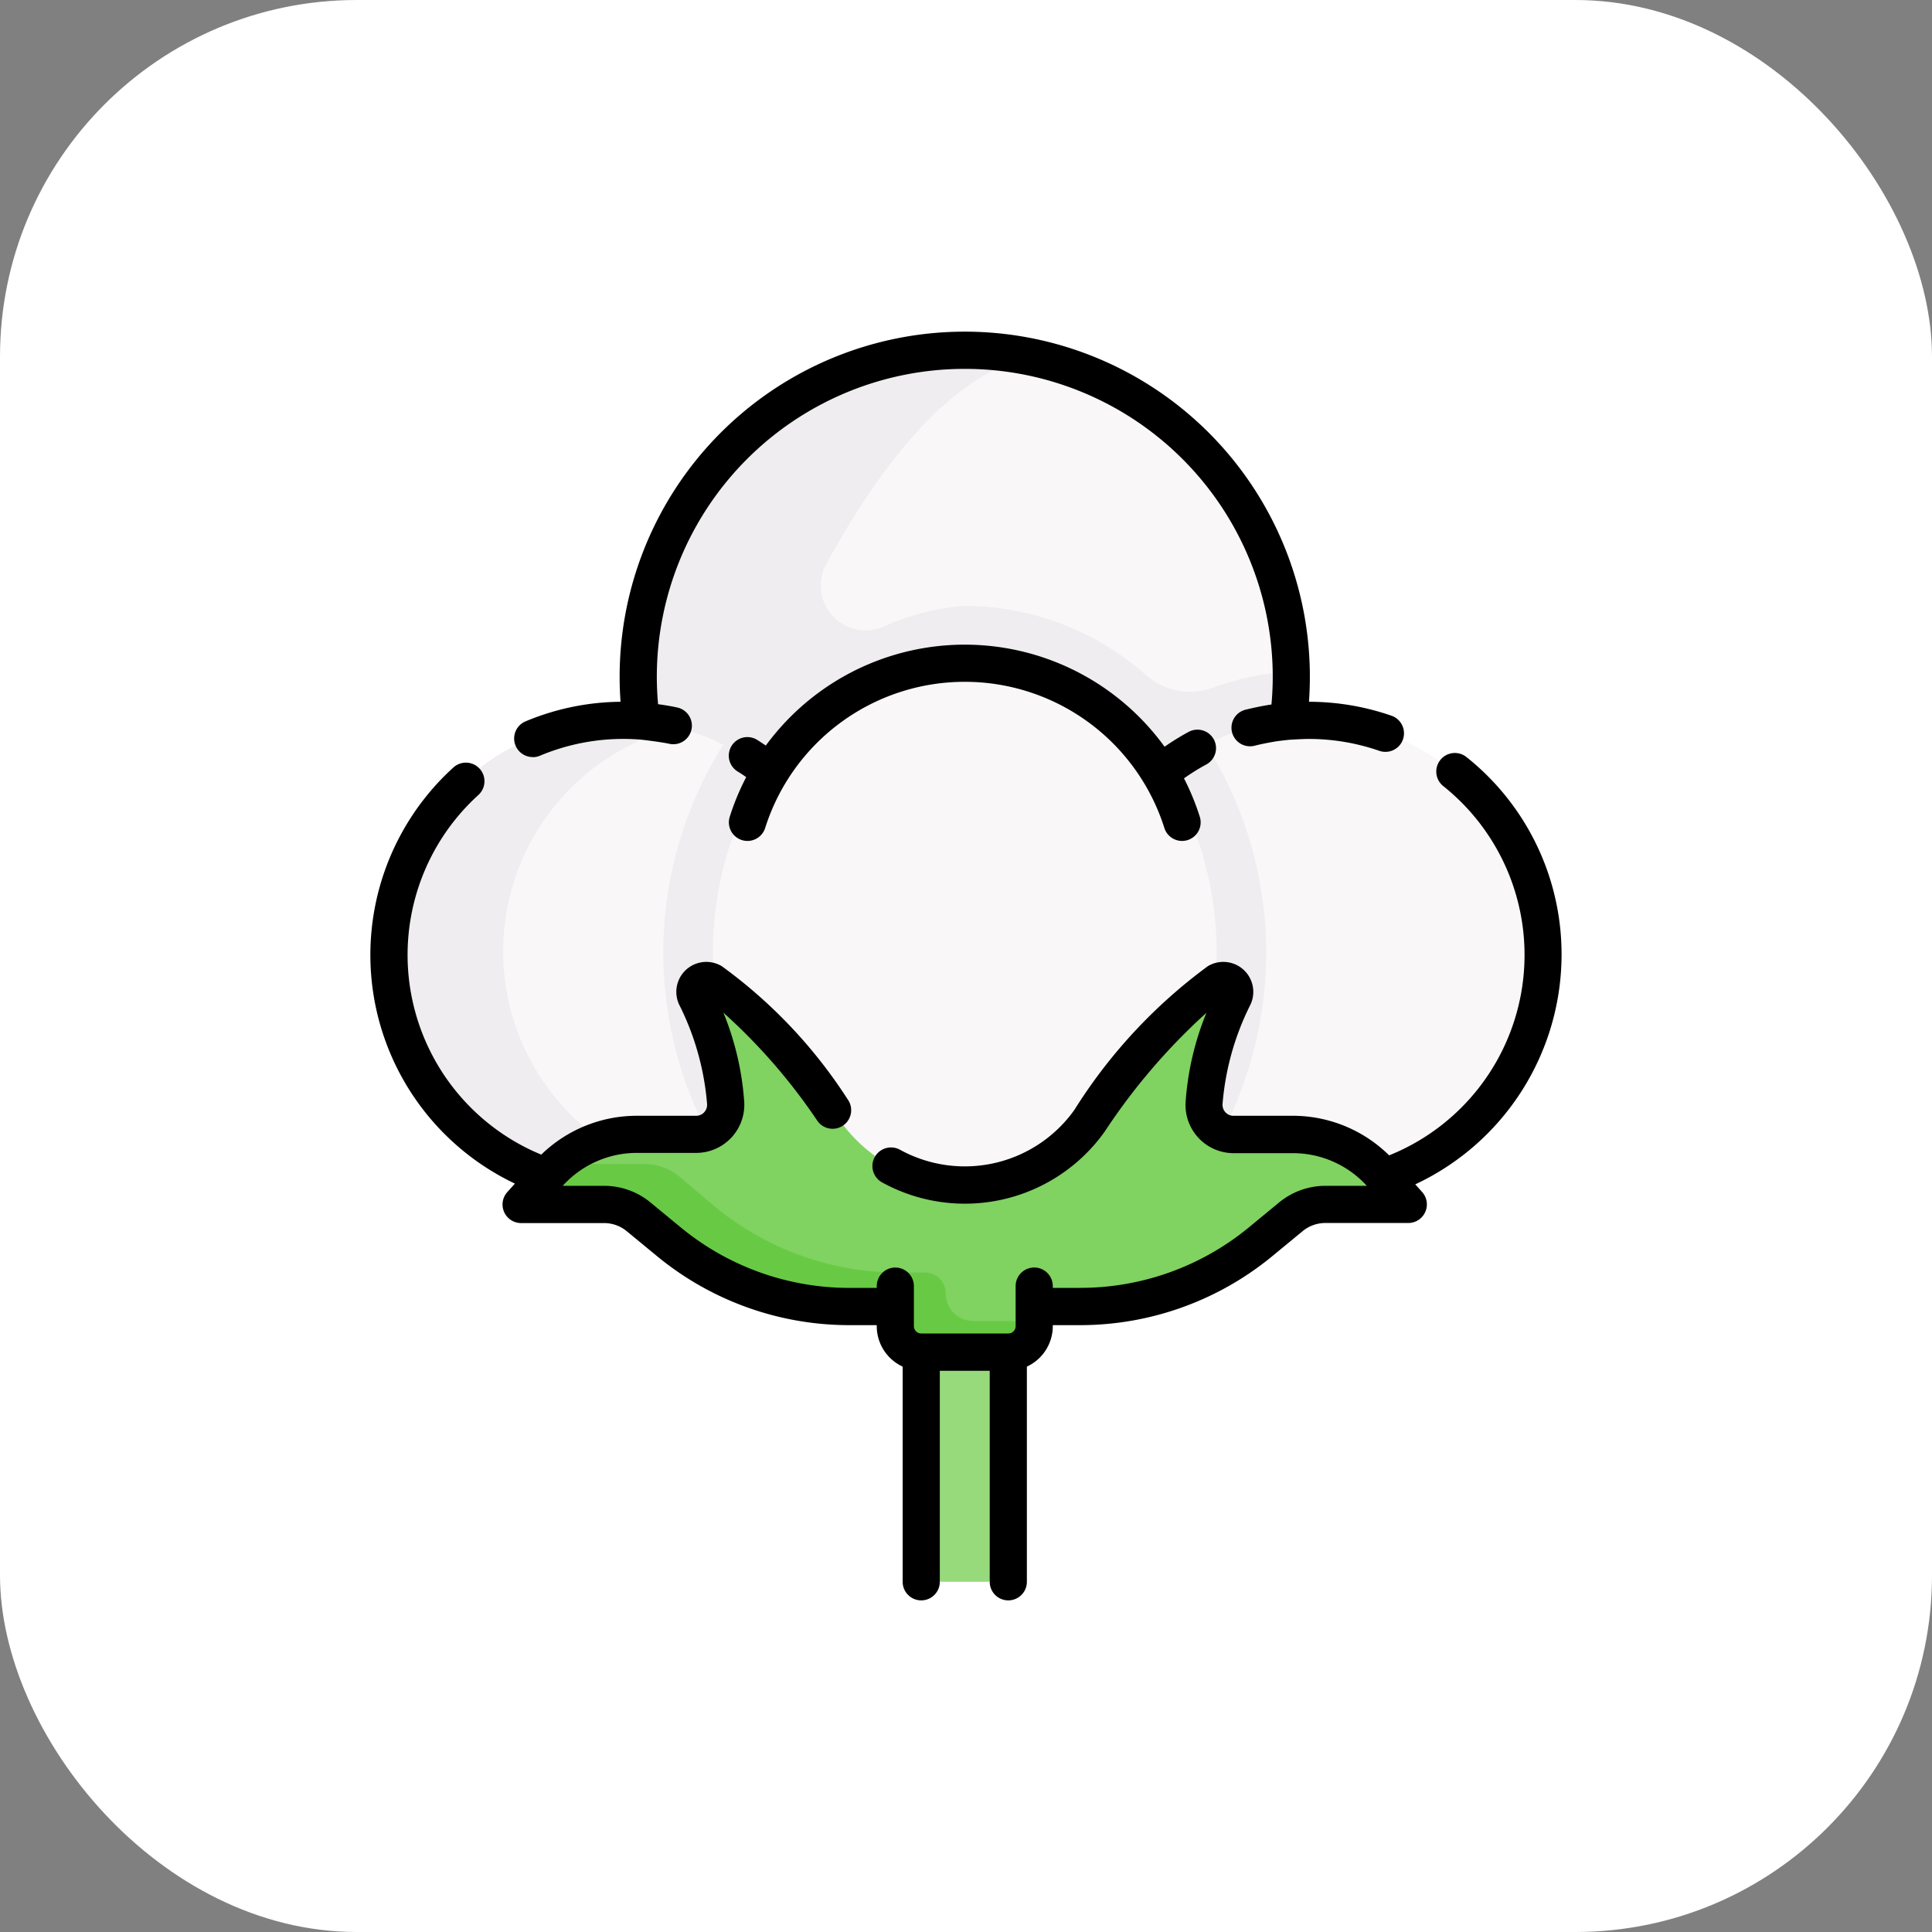
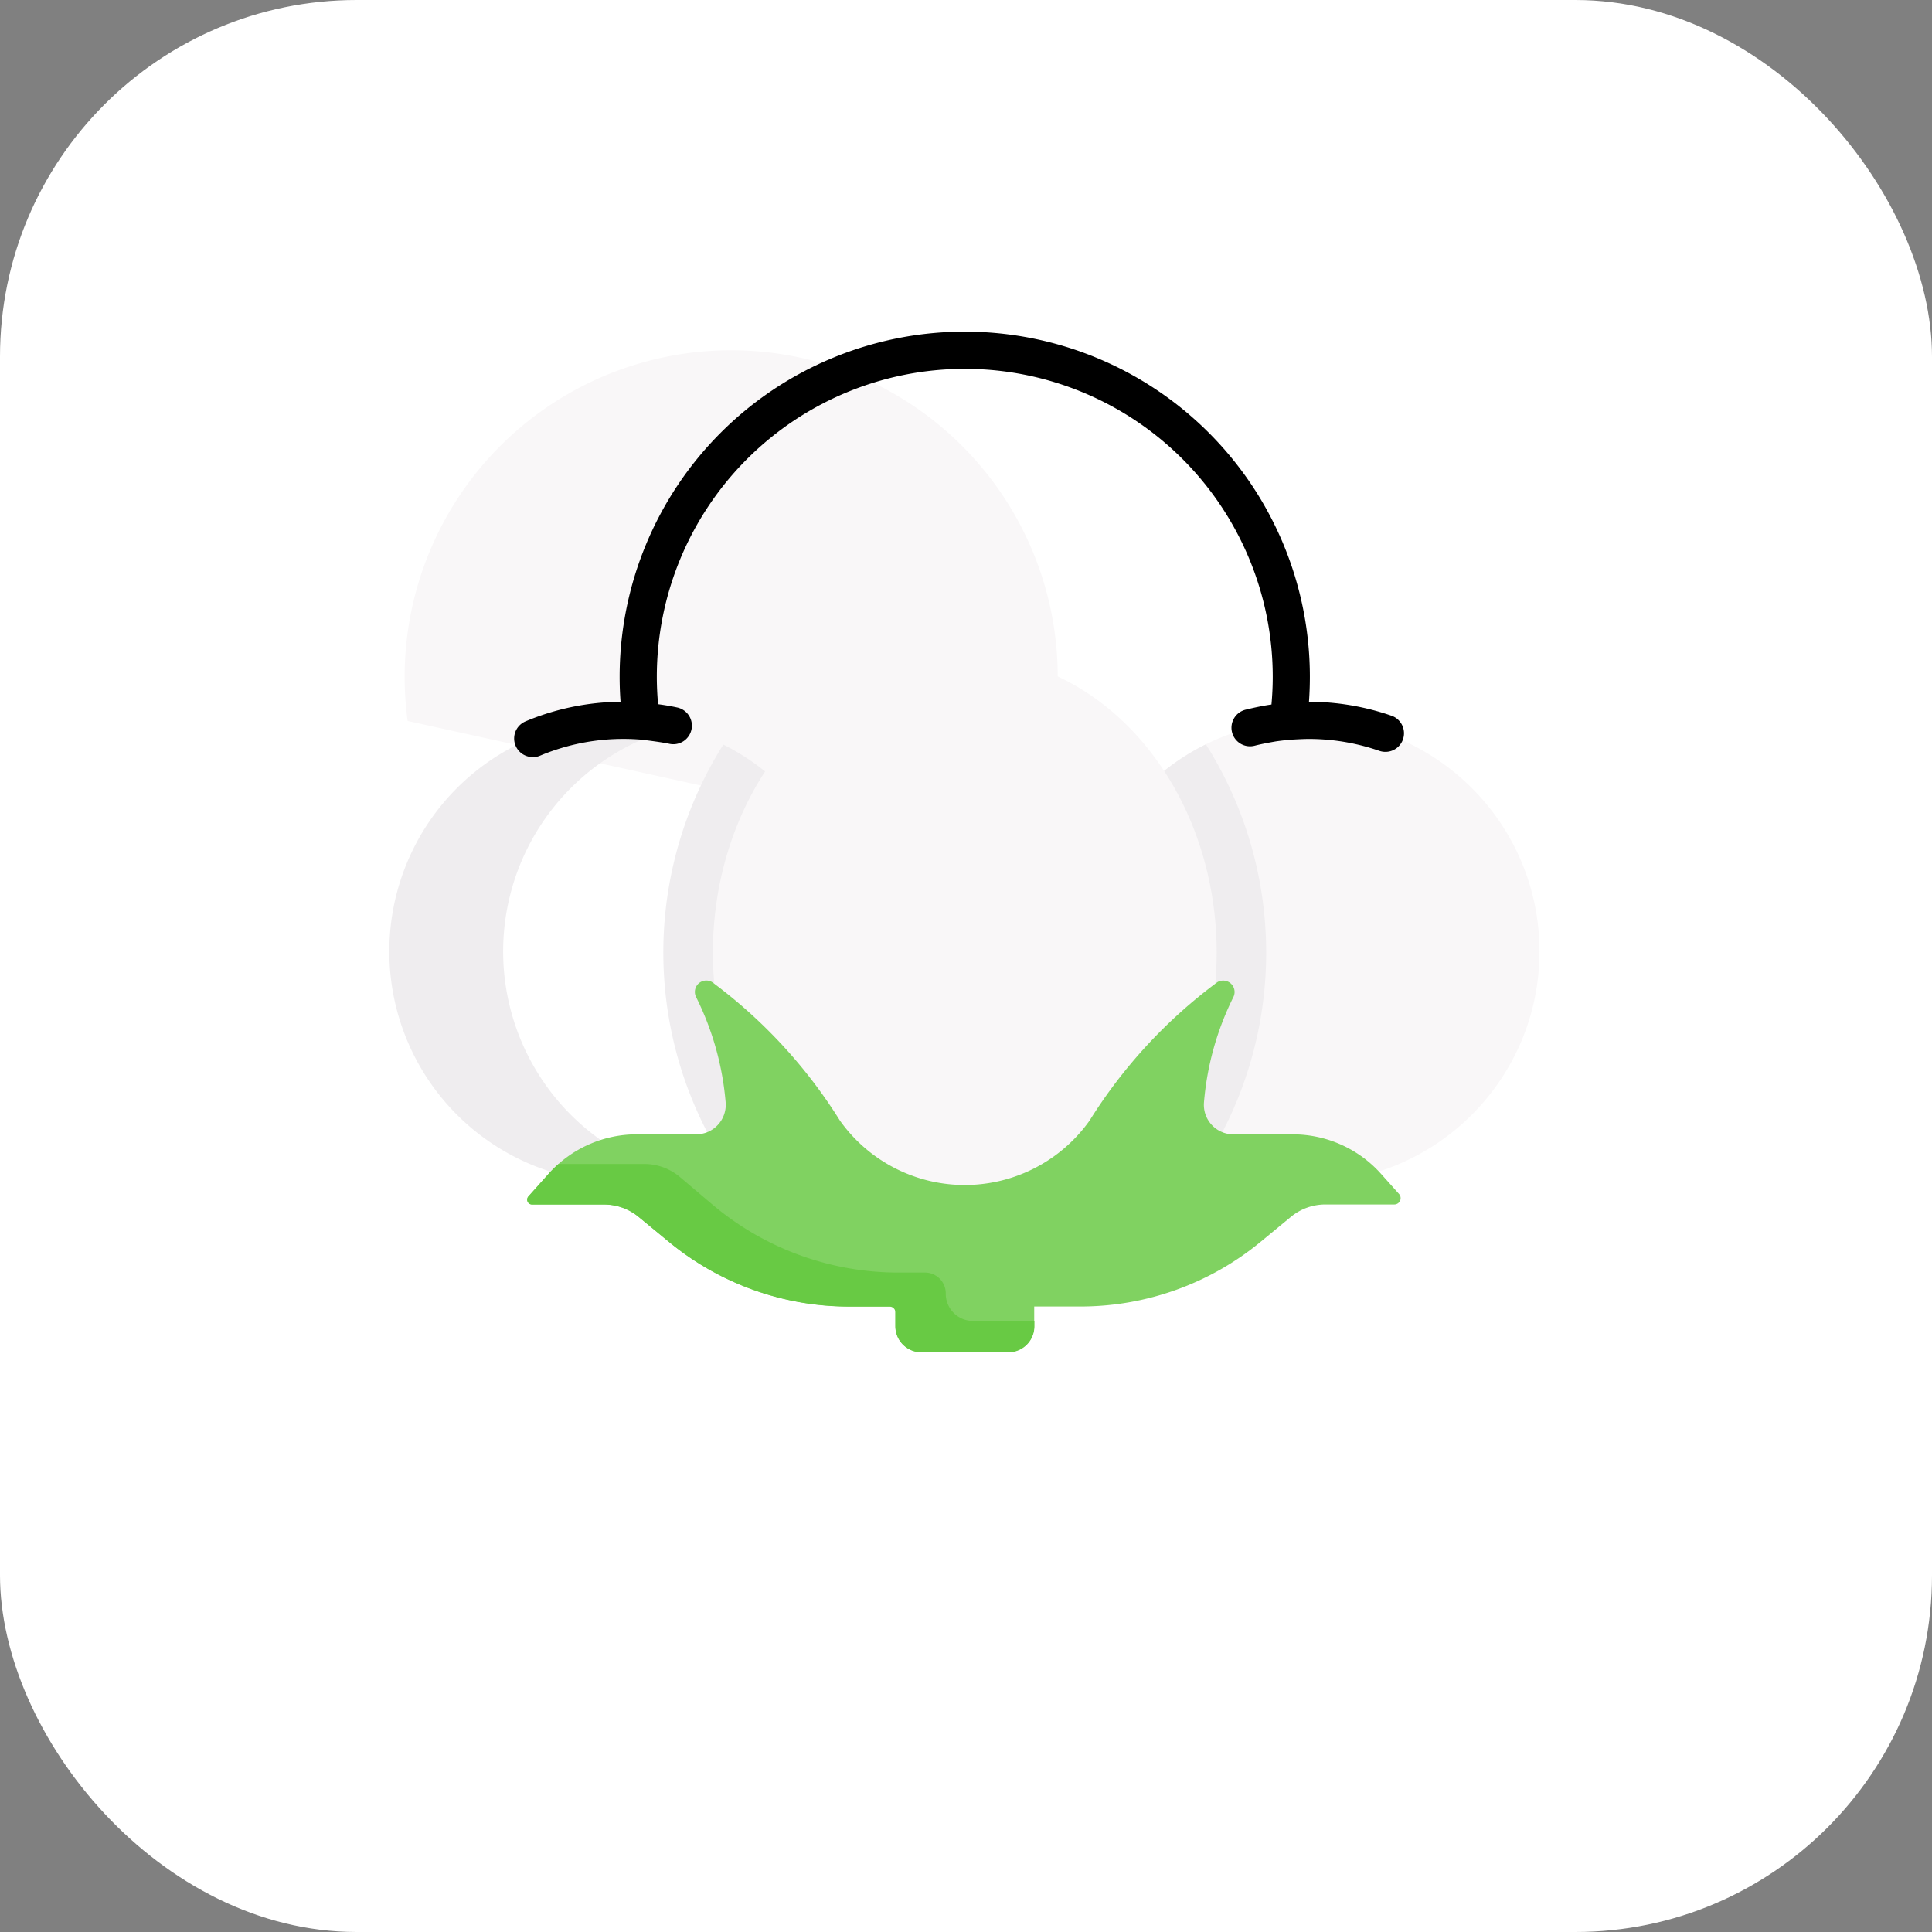
<svg xmlns="http://www.w3.org/2000/svg" width="65" height="65" viewBox="0 0 65 65">
  <rect x="0" y="0" width="65" height="65" fill="#808080" stroke="none" />
  <defs>
    <clipPath id="clip-path">
      <rect id="Rectangle_2525" data-name="Rectangle 2525" width="43" height="43" transform="translate(974.841 2385.841)" fill="#f44611" />
    </clipPath>
  </defs>
  <g id="Group_26" data-name="Group 26" transform="translate(-968 -2379)">
    <rect id="Rectangle_2524" data-name="Rectangle 2524" width="65" height="65" rx="12" transform="translate(968 2379)" fill="#fff" />
    <g id="Mask_Group_4" data-name="Mask Group 4" transform="translate(4.159 4.159)" clip-path="url(#clip-path)">
      <g id="cotton_3174960" transform="translate(976.304 2386)">
        <g id="Group_34" data-name="Group 34" transform="translate(0.625 0.625)">
-           <path id="Path_7" data-name="Path 7" d="M25.892,48.076H24.438a.737.737,0,0,1-.737-.737V36.9h2.929V47.338A.737.737,0,0,1,25.892,48.076Z" transform="translate(-5.794 -6.644)" fill="#97da7b" />
          <g id="Group_33" data-name="Group 33">
-             <path id="Path_8" data-name="Path 8" d="M19.92,16.6h7.86l6.414-3.373a10.986,10.986,0,1,0-21.769-.007Z" transform="translate(-3.938 -0.747)" fill="#f9f7f8" />
+             <path id="Path_8" data-name="Path 8" d="M19.92,16.6l6.414-3.373a10.986,10.986,0,1,0-21.769-.007Z" transform="translate(-3.938 -0.747)" fill="#f9f7f8" />
            <g id="Group_29" data-name="Group 29" transform="translate(8.385 0)">
-               <path id="Path_9" data-name="Path 9" d="M34.3,11.733c0-.061,0-.122,0-.183a9.371,9.371,0,0,0-2.664.557,2.236,2.236,0,0,1-2.231-.433,9.231,9.231,0,0,0-6.089-2.326,8.083,8.083,0,0,0-2.781.716,1.507,1.507,0,0,1-1.887-2.119c1.576-2.9,4.03-6.385,6.891-6.973a10.984,10.984,0,0,0-13.117,12.18l1.252,2.168c.417-.2.681-.307.681-.307H33.12l1.086-1.787h-.013a11.036,11.036,0,0,0,.1-1.5Z" transform="translate(-12.323 -0.747)" fill="#efedef" />
-             </g>
+               </g>
            <circle id="Ellipse_8" data-name="Ellipse 8" cx="7.773" cy="7.773" r="7.773" transform="translate(23.16 12.452)" fill="#f9f7f8" />
-             <circle id="Ellipse_9" data-name="Ellipse 9" cx="7.773" cy="7.773" r="7.773" transform="translate(0 12.452)" fill="#f9f7f8" />
            <g id="Group_30" data-name="Group 30" transform="translate(0 12.452)">
              <path id="Path_10" data-name="Path 10" d="M6.144,23.4A7.777,7.777,0,0,1,12,15.864a7.773,7.773,0,1,0,0,15.068A7.776,7.776,0,0,1,6.144,23.4Z" transform="translate(-2.304 -15.625)" fill="#efedef" />
              <path id="Path_11" data-name="Path 11" d="M15.351,16.6a13.119,13.119,0,0,0-.037,13.927A7.775,7.775,0,0,0,15.351,16.6Z" transform="translate(-4.103 -15.785)" fill="#efedef" />
              <path id="Path_12" data-name="Path 12" d="M29.978,23.555a7.773,7.773,0,0,0,4.362,6.986A13.117,13.117,0,0,0,34.3,16.588,7.773,7.773,0,0,0,29.978,23.555Z" transform="translate(-6.818 -15.782)" fill="#efedef" />
            </g>
            <ellipse id="Ellipse_10" data-name="Ellipse 10" cx="8.475" cy="9.995" rx="8.475" ry="9.995" transform="translate(10.896 10.268)" fill="#f9f7f8" />
            <g id="XMLID_757_" transform="translate(4.65 21.202)">
              <g id="Group_31" data-name="Group 31">
                <path id="Path_13" data-name="Path 13" d="M24.918,37.05v.662a.872.872,0,0,1-.872.872H21.117a.873.873,0,0,1-.873-.873V37.05H18.687a9.528,9.528,0,0,1-6.058-2.175l-1.023-.843a1.821,1.821,0,0,0-1.158-.415H8.026a.165.165,0,0,1-.123-.275l.677-.757a3.981,3.981,0,0,1,2.968-1.327h2a.994.994,0,0,0,.99-1.059,9.751,9.751,0,0,0-1-3.568.384.384,0,0,1,.543-.494,16.98,16.98,0,0,1,4.3,4.658,5.152,5.152,0,0,0,8.4,0,16.98,16.98,0,0,1,4.3-4.657.384.384,0,0,1,.542.494,9.751,9.751,0,0,0-.995,3.568.994.994,0,0,0,.99,1.059h2a3.981,3.981,0,0,1,2.967,1.327l.607.679a.212.212,0,0,1-.158.353H34.714a1.821,1.821,0,0,0-1.158.415l-1.022.843a9.528,9.528,0,0,1-6.058,2.175Z" transform="translate(-7.861 -26.081)" fill="#80d261" />
              </g>
            </g>
            <g id="Group_32" data-name="Group 32" transform="translate(4.647 27.374)">
              <path id="Path_14" data-name="Path 14" d="M22.841,38.739a.915.915,0,0,1-.9-.927.7.7,0,0,0-.7-.7h-.909a9.7,9.7,0,0,1-6.272-2.314L13,33.9a1.854,1.854,0,0,0-1.2-.441H8.916a3.974,3.974,0,0,0-.337.333l-.68.761a.163.163,0,0,0,.121.271h2.428a1.821,1.821,0,0,1,1.158.415l1.023.843a9.528,9.528,0,0,0,6.058,2.175h1.362a.2.2,0,0,1,.2.2v.466a.872.872,0,0,0,.872.872h2.929a.873.873,0,0,0,.872-.873v-.175H22.841Z" transform="translate(-7.857 -33.456)" fill="#68ca44" />
            </g>
          </g>
        </g>
        <g id="Group_35" data-name="Group 35" transform="translate(0 0)">
-           <path id="Path_15" data-name="Path 15" d="M41.632,23.731a8.479,8.479,0,0,0-3.2-6.657.625.625,0,1,0-.78.977,7.268,7.268,0,0,1-1.821,12.424,4.613,4.613,0,0,0-3.239-1.332h-2a.362.362,0,0,1-.266-.115.371.371,0,0,1-.1-.28,9.052,9.052,0,0,1,.936-3.338,1.009,1.009,0,0,0-1.43-1.3,17.565,17.565,0,0,0-4.487,4.83,4.526,4.526,0,0,1-5.872,1.345.625.625,0,1,0-.6,1.1,5.775,5.775,0,0,0,7.493-1.716,20.814,20.814,0,0,1,3.418-3.991,9.669,9.669,0,0,0-.7,3,1.619,1.619,0,0,0,1.614,1.723h2A3.361,3.361,0,0,1,35.08,31.5H33.686a2.45,2.45,0,0,0-1.555.558l-1.023.843a8.921,8.921,0,0,1-5.661,2.032h-.932v-.06a.625.625,0,1,0-1.25,0V36.22a.247.247,0,0,1-.247.247H20.089a.247.247,0,0,1-.247-.247V34.874a.625.625,0,1,0-1.25,0v.06H17.66A8.921,8.921,0,0,1,12,32.9l-1.023-.843A2.45,2.45,0,0,0,9.421,31.5H8.027a3.362,3.362,0,0,1,2.492-1.108h2a1.619,1.619,0,0,0,1.614-1.723,9.672,9.672,0,0,0-.7-2.995A19.506,19.506,0,0,1,16.6,29.321a.625.625,0,0,0,1.014-.731,16.669,16.669,0,0,0-4.236-4.48,1.009,1.009,0,0,0-1.43,1.3,9.05,9.05,0,0,1,.936,3.338.371.371,0,0,1-.1.28.362.362,0,0,1-.266.115h-2A4.612,4.612,0,0,0,7.305,30.45,7.268,7.268,0,0,1,5.19,18.35a.625.625,0,0,0-.841-.925,8.517,8.517,0,0,0,2.069,14l-.256.286a.625.625,0,0,0,.466,1.042H9.421a1.2,1.2,0,0,1,.76.273l1.023.843a10.174,10.174,0,0,0,6.456,2.318h.932v.036a1.5,1.5,0,0,0,.872,1.359v7.24a.625.625,0,0,0,1.25,0v-7.1h1.679v7.1a.625.625,0,0,0,1.25,0v-7.24a1.5,1.5,0,0,0,.872-1.359v-.036h.932A10.174,10.174,0,0,0,31.9,33.866l1.023-.843a1.2,1.2,0,0,1,.76-.273h2.792a.625.625,0,0,0,.466-1.042l-.231-.258A8.542,8.542,0,0,0,41.632,23.731Z" transform="translate(-1.558 -2.763)" />
          <path id="Path_16" data-name="Path 16" d="M7.963,14.315a.621.621,0,0,0,.242-.049,7.242,7.242,0,0,1,3.36-.544c.031,0,.7.08.991.143a.625.625,0,1,0,.263-1.222c-.212-.046-.426-.081-.641-.11-.027-.308-.042-.616-.042-.921a10.361,10.361,0,0,1,20.722,0c0,.309-.015.621-.043.932l-.059.008c-.27.042-.541.1-.805.164a.625.625,0,1,0,.309,1.211c.225-.057.456-.1.686-.14.12-.019.333-.043.454-.056,0,0,.455-.029.659-.029a7.251,7.251,0,0,1,2.385.4.625.625,0,1,0,.41-1.181,8.5,8.5,0,0,0-2.777-.47c.02-.281.03-.562.03-.841a11.611,11.611,0,1,0-23.222,0c0,.279.01.56.031.841a8.457,8.457,0,0,0-3.2.661.625.625,0,0,0,.242,1.2Z" transform="translate(-2.501 0)" />
-           <path id="Path_17" data-name="Path 17" d="M32.282,15.77a.625.625,0,0,0-.846-.254,8.38,8.38,0,0,0-.81.5,8.32,8.32,0,0,0-1.773-1.795,8.293,8.293,0,0,0-9.9,0,8.325,8.325,0,0,0-1.743,1.755c-.1-.065-.192-.129-.29-.19a.625.625,0,1,0-.661,1.061c.1.061.2.126.291.192a8.312,8.312,0,0,0-.556,1.341.625.625,0,0,0,1.192.376,7.044,7.044,0,0,1,13.435,0,.625.625,0,0,0,1.192-.376,8.318,8.318,0,0,0-.534-1.3,7.263,7.263,0,0,1,.749-.466.625.625,0,0,0,.254-.847Z" transform="translate(-3.908 -2.052)" />
        </g>
      </g>
    </g>
  </g>
</svg>